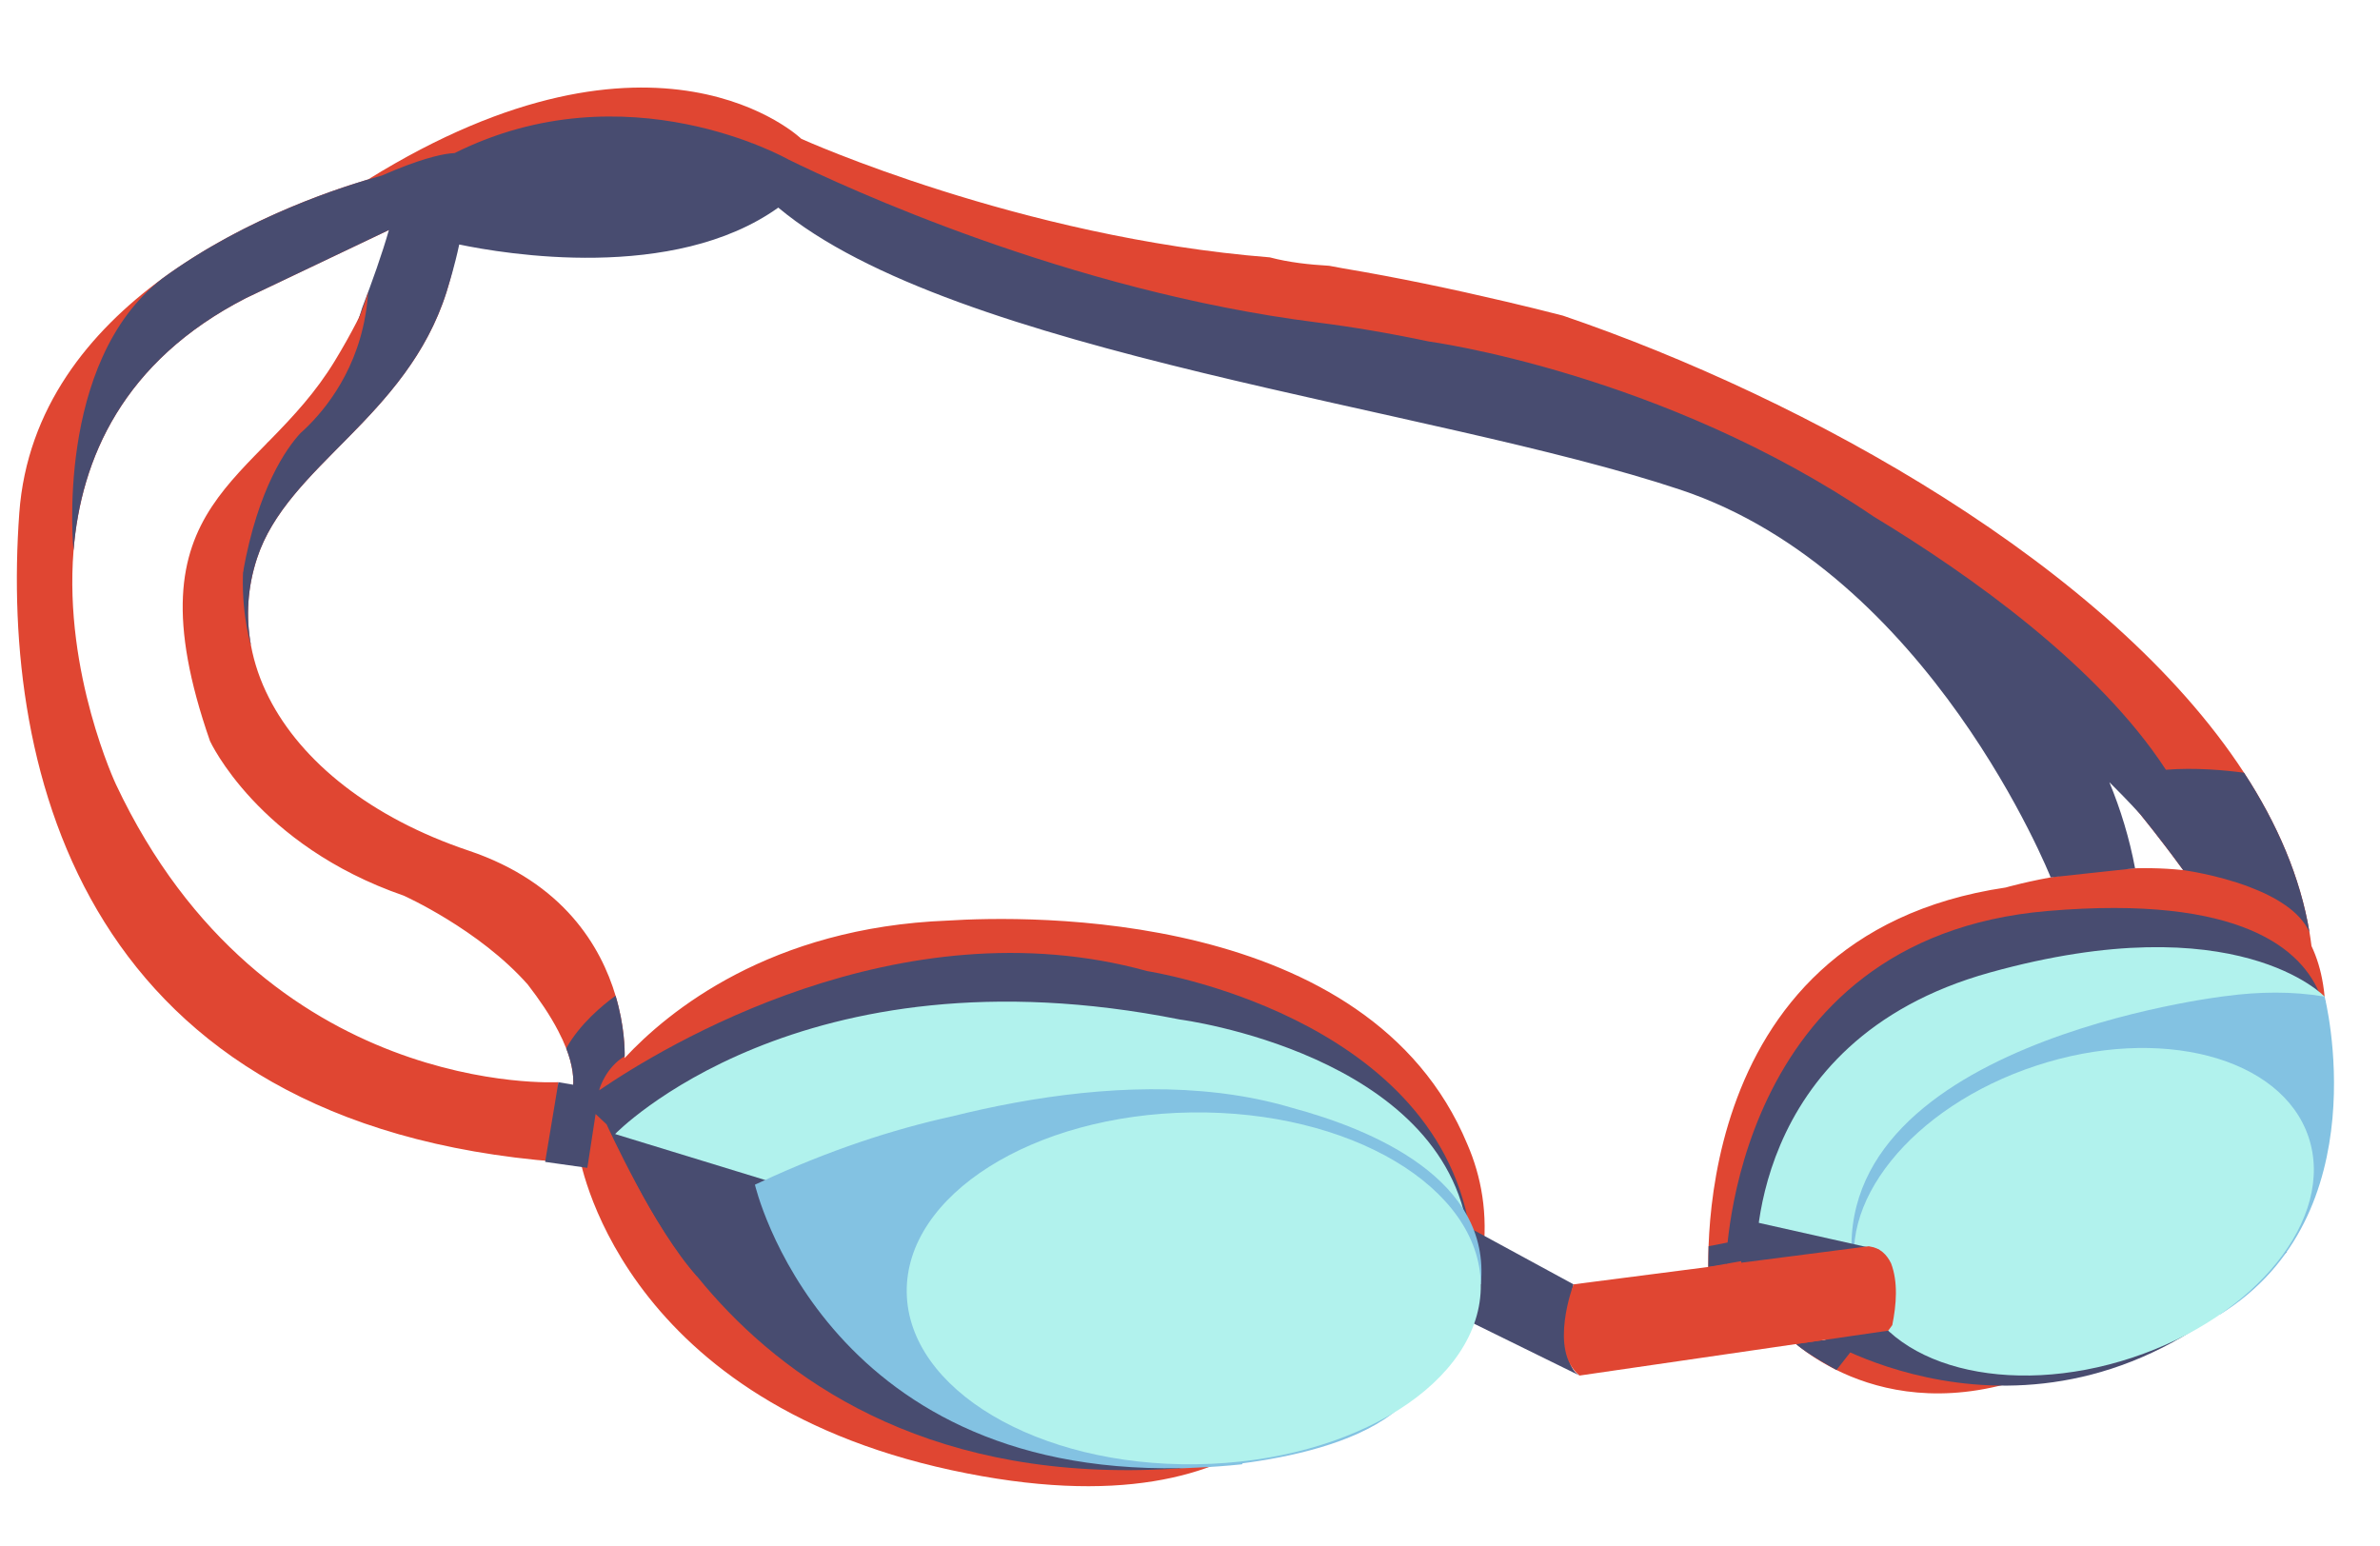
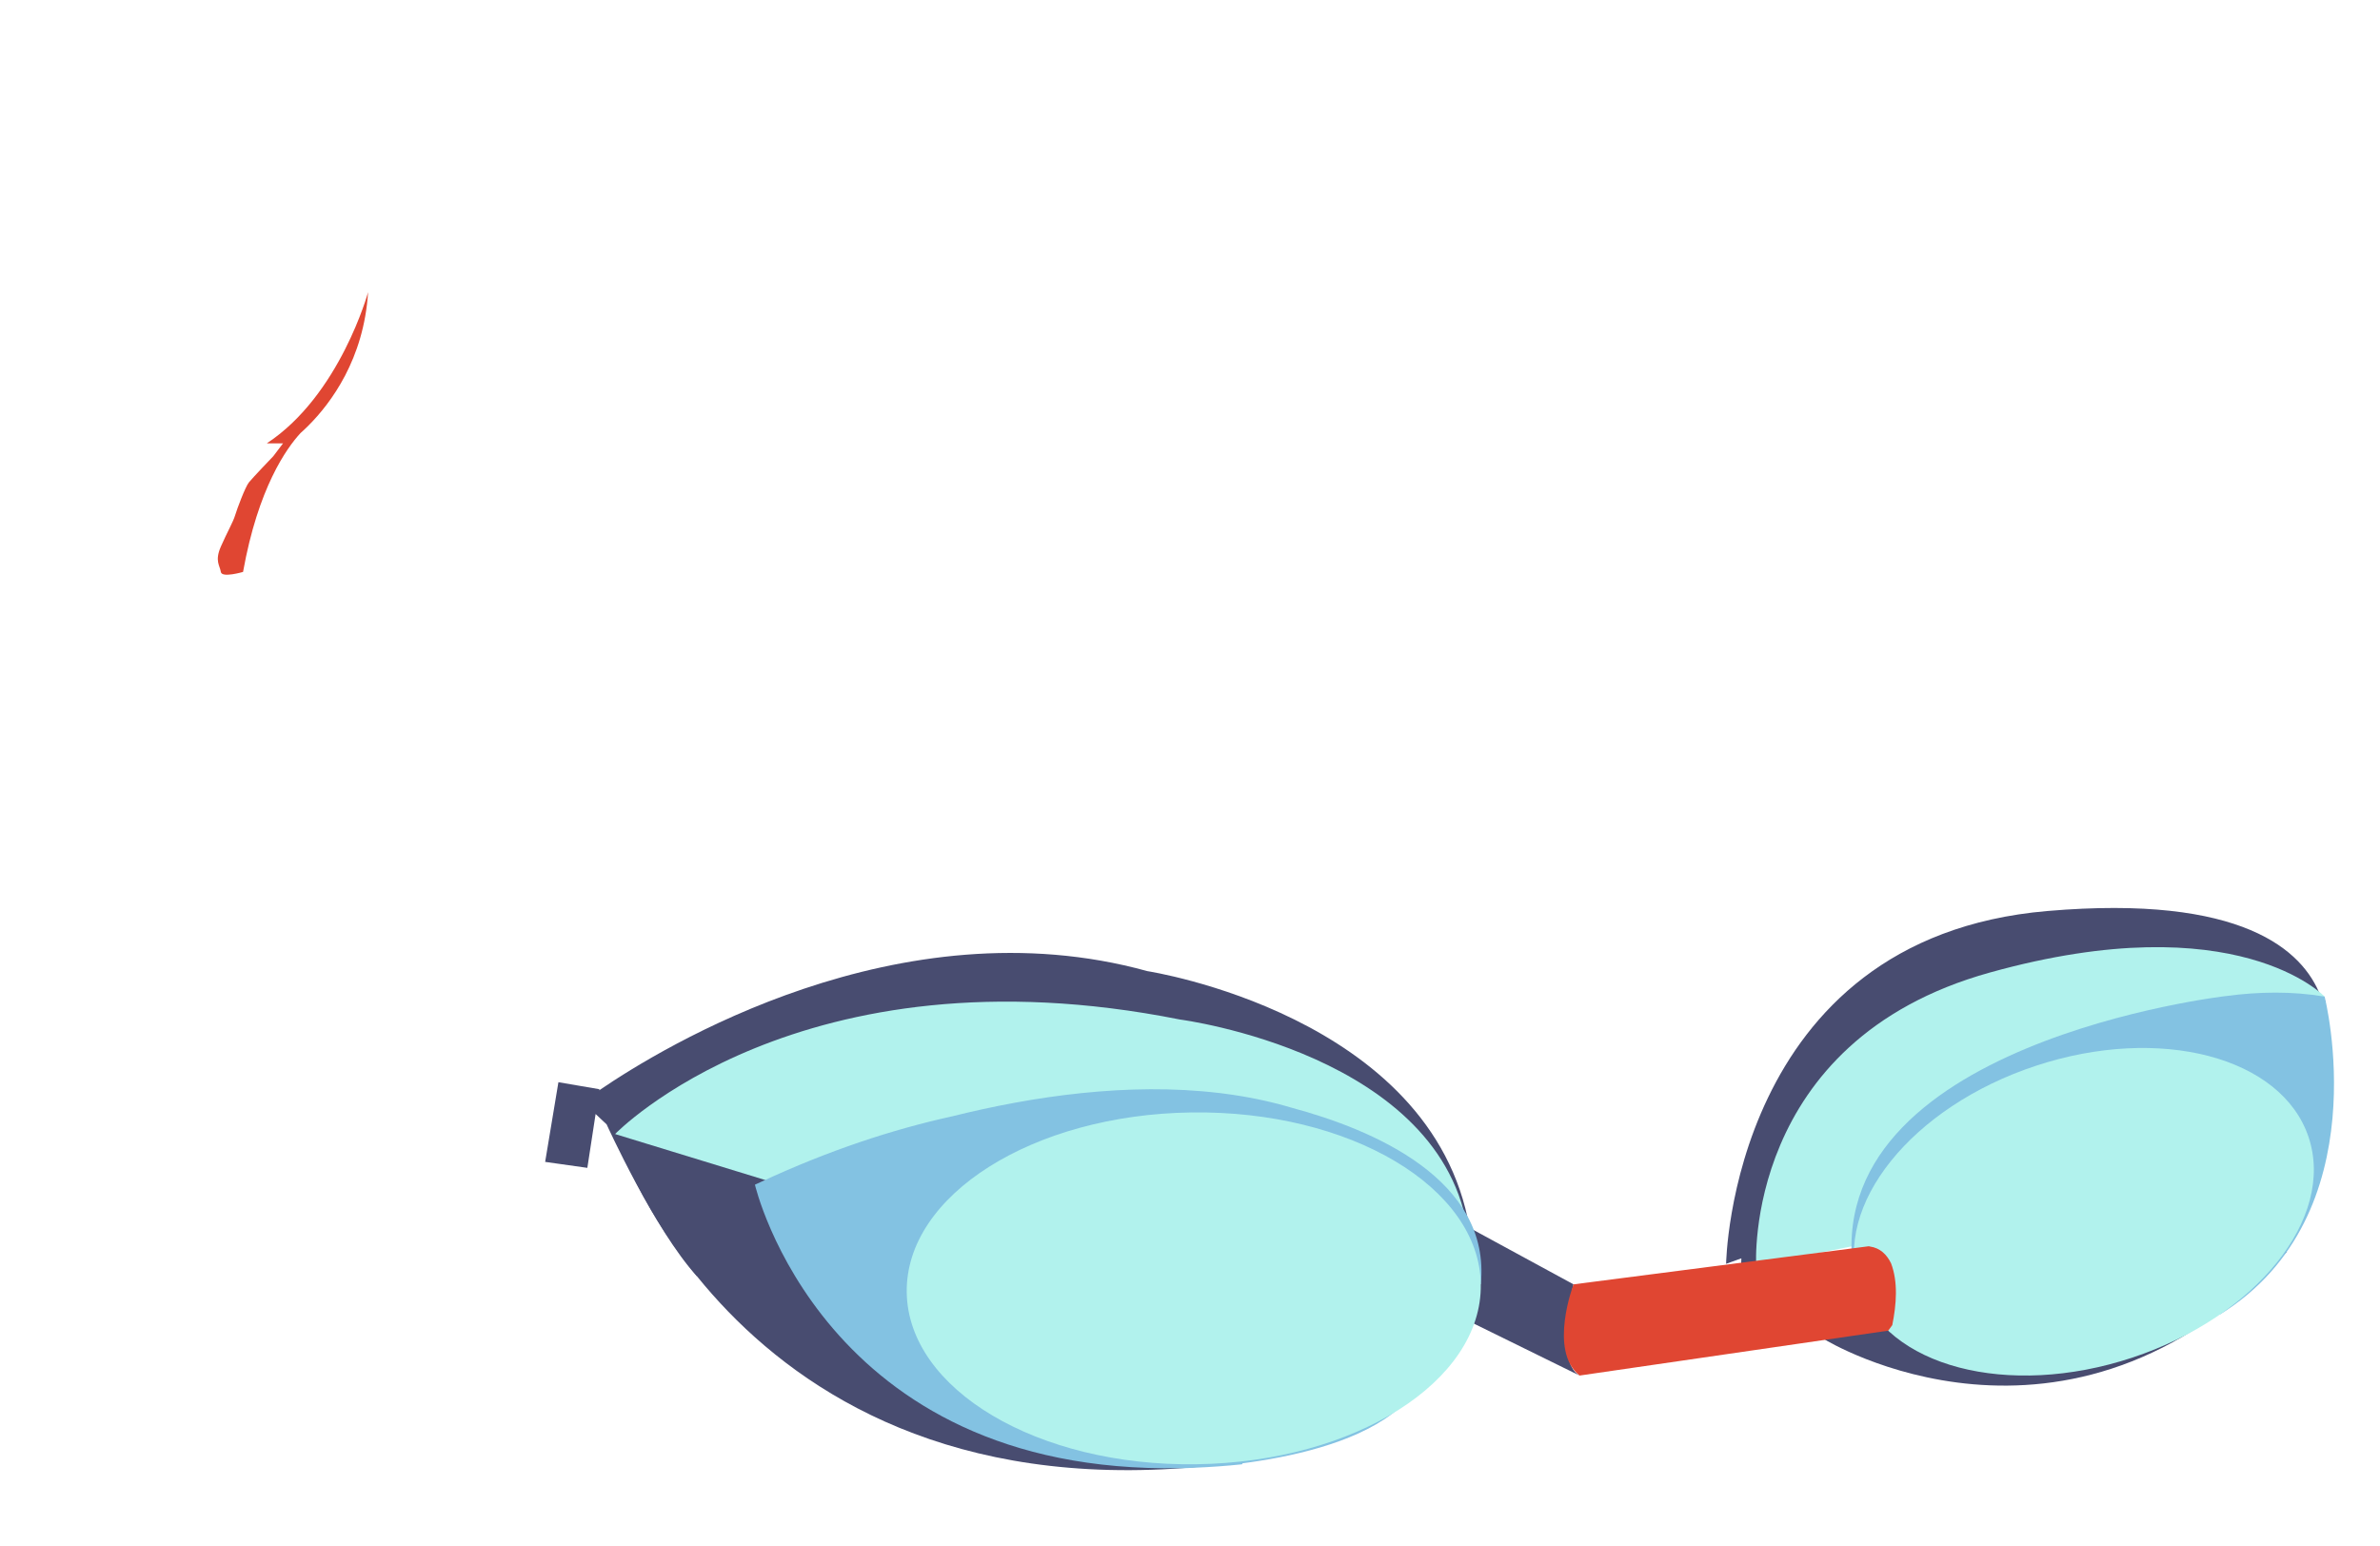
<svg xmlns="http://www.w3.org/2000/svg" height="330.1" preserveAspectRatio="xMidYMid meet" version="1.0" viewBox="-3.6 -18.7 508.3 330.1" width="508.3" zoomAndPan="magnify">
  <g id="change1_1">
-     <path d="M377.648,266.232l53.036,8.825C397.206,287.344,377.648,266.232,377.648,266.232z M492.565,194.303 c0.078,13.146,0.264,66.329-1.83,0.864l-129.308,61.405c0,0-6.952-75.294,63.34-85.722c0,0,19.674-5.701,37.898-3.712 c0,0-0.001-0.002-0.002-0.003v-0.008h-0.008c-3.197-4.403-8.172-10.946-14.784-18.693c-25.027-29.331-73.529-76.009-137.874-89.975 c0,0-67.527-3.862-147.862-35.532l-5.175-10.981l-63.269,5.932l0.855,3.033c0.054,1.212,0.077,2.41,0.069,3.568 c-0.101,42.438-35.44,52.024-43.327,76.071c-2.04,6.218-2.418,12.506-1.282,18.624c0.703,3.785,1.978,7.508,3.808,11.107 c6.96,13.727,21.822,25.685,42.663,32.69c20.338,6.836,28.294,20.602,31.392,30.991c1.908,6.396,1.97,11.51,1.939,12.931 c0,0.217-0.008,0.348-0.008,0.387c9.299-10.003,31.119-27.907,69.019-29.364c16.796-1.075,89.924-2.718,110.938,47.707 c0.188,0.434,0.372,0.872,0.548,1.315c0.004,0.008,0.009,0.017,0.012,0.024l0,0c2.778,6.983,4.056,15.179,2.477,24.609 c-6.212,37.077-31.316,16.994-31.316,16.994s-10.041,42.258-81.879,26.729c-71.837-15.529-79.562-67.621-79.562-67.621l2.593-8.144 c-1.127,0.408-2.593-0.648-2.593-0.648l-0.542-1.151l-0.872-1.845c0,0-2.866,13.115-0.147-0.441c0.046-0.232,0.1-0.47,0.147-0.719 c0.579-2.896,0.008-6.156-1.297-9.524c-0.472-1.204-1.028-2.424-1.669-3.645v0.001c-0.007-0.017-0.017-0.033-0.023-0.05 c-0.003-0.004-0.004-0.01-0.008-0.014c-1.75-3.378-4.063-6.754-6.51-9.918c-10.403-11.786-26.5-18.988-26.5-18.988h0 c-31.174-10.776-41.369-33.021-41.369-33.021c-18.153-52.14,10.428-54.458,26.649-81.168c1.769-2.912,3.313-5.67,4.657-8.273 c4.288-8.289,6.581-15,7.779-20.114c0-0.001,0-0.002,0.001-0.003L48.973,44.941C22.594,58.459,13.672,79.369,12.104,98.896 c-2.102,26.217,9.061,49.939,9.061,49.939c31.67,67.203,94.494,63.595,94.494,63.595v17.024 C14.73,221.632-3.554,146.905,0.517,90.902c1.638-22.54,15.07-38.77,30.527-50.102c0,0,0-0.008,0.016-0.015 c16.149-11.837,34.501-18.342,43.961-21.158l-0.008,0c61.808-38.357,92.53-8.674,92.53-8.674s46.638,21.067,100.05,25.313 c4.138,1.092,8.399,1.547,12.691,1.798c1,0.201,1.998,0.388,2.993,0.555c11.673,1.957,23.253,4.398,34.775,7.103 c4.064,0.954,8.109,1.946,12.139,2.988c51.856,17.667,116.7,53.488,145.473,97.628c7.114,10.907,12.021,22.324,13.982,34.096 c0,0.007,0,0.007,0,0.007c0.162,0.951,0.301,1.907,0.416,2.866c0.002,0.013,0.004,0.024,0.005,0.036 c1.139,2.397,1.981,5.119,2.473,8.198l0.01,0.009c0,0,0,0.021,0.001,0.058c0.13,0.824,0.244,1.665,0.321,2.542l-0.307,0.146 C492.565,194.3,492.565,194.301,492.565,194.303z M81.535,19.017l-0.119,0.012v4.678C81.627,21.527,81.6,19.967,81.535,19.017z" fill="#E04632" />
-   </g>
+     </g>
  <g id="change2_1">
    <path d="M333.748,275.088L310,263.415l-10.788-11.758l-101.698-16.699l-47.351-1.41c0.772,5.407,0.257,2.06,0,4.119 c-0.258,2.059-4.904,16.222-4.904,16.222c-9.106-9.974-19.299-32.443-19.299-32.443l-2.356-2.219l-1.763,11.501l-9.012-1.273 l2.832-17.02l8.755,1.495l-0.036,0.233c13.485-9.224,64.034-40.119,117.079-25.447l0,0c0,0,60.867,9.325,68.79,54.822l22.212,12.07 C332.461,255.608,328.341,272.083,333.748,275.088z M492.508,195.507l0.609-0.282c-0.365-0.43-0.745-0.841-1.134-1.245 c-3.741-9.698-16.609-21.685-58.332-18.108c-67.59,5.793-68.605,75.353-68.605,75.353l3.261-1.173 c-0.055,0.98-0.056,1.521-0.056,1.521h3.218l25.753-11.929l95.896-34.517C493.117,205.126,494.108,200.836,492.508,195.507z" fill="#484C70" />
  </g>
  <g id="change3_1">
    <path d="M310,244.979c5.08,38.647-69.46,12.771-69.46,12.771l-74.314-3.861l-38.463-30.383 c0,0,39.267-40.683,120.63-24.461C248.393,199.045,304.92,206.331,310,244.979z M421.403,189.003 c-52.801,14.676-49.935,62.568-49.935,62.568l23.174-4.635l98.229-52.784C492.872,194.152,474.204,174.326,421.403,189.003z" fill="#B1F2ED" />
  </g>
  <g id="change2_2">
    <path d="M159.784,233.315l107.132,59.366c-111.121,18.708-139.154-69.176-139.154-69.176L159.784,233.315z M469.185,245.005c-3.862,0.387-10.429,4.635-17.381,5.407s-52.526,11.63-52.526,11.63l-13.131,5.364 c0,0,51.622,31.695,98.613-18.72C484.76,248.687,473.046,244.619,469.185,245.005z" fill="#484C70" />
  </g>
  <g id="change4_1">
    <path d="M470.511,262.042l-38.22-38.233l-39.943,30.08c-8.088-49.823,79.487-59.859,79.487-59.859l0,0 c6.954-0.929,14.093-1.052,21.037,0.123C492.872,194.152,504.796,240.844,470.511,262.042z M272.352,217.912 c-4.808-1.434-9.76-2.438-14.79-3.074c-0.532-0.076-0.828-0.111-0.828-0.111l0.014,0.011c-19.384-2.306-39.804,0.696-57.044,4.997 c-12.64,2.775-26.266,7.244-40.745,13.974c-0.864,0.391-1.328,0.612-1.328,0.612s14.352,61.955,90.827,60.542l-0.064,0.036 c0,0,1.237-0.017,3.332-0.135c3.207-0.132,6.506-0.36,9.929-0.721l0.133-0.218c10.063-1.308,23.504-4.192,31.909-10.56 c14.82-11.225-3.912-11.225-3.912-11.225l-22.18,12.248l24.735-40.546l4.522,0.317l15.796,11.548 C314.888,233.224,289.662,222.563,272.352,217.912z" fill="#83C2E2" />
  </g>
  <g id="change3_2">
    <path d="M312.657,255.608c0.289,20.75-26.923,37.953-60.78,38.426c-33.856,0.472-61.537-15.967-61.827-36.716 c-0.289-20.75,26.922-37.952,60.78-38.425C284.687,218.421,312.367,234.858,312.657,255.608z M489.469,224.233 c-5.691-17.211-31.798-24.058-58.312-15.291c-26.515,8.766-43.396,29.824-37.707,47.035c5.691,17.213,31.798,24.06,58.311,15.294 C478.278,262.505,495.158,241.446,489.469,224.233z" fill="#B1F2ED" />
  </g>
  <g id="change2_3">
-     <path d="M369.282,241.859l28.558,6.401l-21.606,8.202c-1.03-1.029-1.545,0.515-3.09,0 c-1.545-0.514-1.545-0.515-2.833-2.574c-1.287-2.061-1.028-3.032-1.028-3.032v-0.378l-8.041,1.415l0.062-4.425l7.979-1.563V241.859z M475.664,146.34c-4.092-0.55-10.515-1.141-16.691-0.636c-14.449-22.16-41.705-41.54-62.4-54.074 c-45.284-30.755-95-37.394-95-37.394l0.003,0.001c-8.415-1.78-16.479-3.135-23.959-4.081 c-53.033-6.714-101.099-29.029-112.779-34.758c-0.093-0.054-34.642-19.739-71.345-1.405c-0.245,0.01-0.535,0.03-0.873,0.068 c-0.001-0.006-0.003-0.017-0.003-0.017l-0.072,0.025c-2.289,0.263-6.73,1.273-14.577,4.715h0 c-8.063,2.205-28.865,8.776-46.909,22.003c-0.016,0.007-0.016,0.015-0.016,0.015c-23.081,17.875-18.94,58.096-18.94,58.096 c1.568-19.527,10.49-40.438,36.869-53.955L79.46,30.424c-1.471,5.153-3.567,11.037-5.706,16.61 c-1.375,4.191-2.333,8.515-3.994,12.616c-0.852,2.103-2.278,5.322-4.276,7.375c-0.348,0.785-0.545,1.222-0.545,1.222 c-23.321,20.835-15.569,48.785-14.968,50.807c0.007,0.002,0.013,0.005,0.02,0.008c-1.11-6.082-0.728-12.331,1.299-18.511 c6.531-19.914,31.889-29.91,40.47-56.859c0.195-0.613,0.378-1.238,0.555-1.869l0.002,0.003c0,0,1.147-3.587,2.161-8.308 c9.649,2.02,45.732,8.124,68.139-7.878c37.469,31.367,139.557,42.55,192.632,60.242c53.299,17.767,79.116,82.804,79.116,82.804 l18.022-1.945c-1.21-6.424-3.075-12.545-5.492-18.385c3.878,3.822,6.605,6.857,6.636,6.892c3.859,4.776,6.918,8.839,9.126,11.88 l0.008,0.008c0,0,7.054,0.926,14.052,3.561c0.022,0.016,0.045,0.023,0.069,0.031c0.007,0,0.007,0,0.016,0.007 c5.461,2.063,10.867,5.176,12.846,9.703C487.685,168.664,482.778,157.247,475.664,146.34z M388.628,273.897l5.987-7.665 l-14.627,2.128C382.327,270.488,388.628,273.897,388.628,273.897z M117.327,205.2c1.305,3.368,1.876,6.628,1.297,9.524 c-0.047,0.249-0.101,0.486-0.147,0.719l1.019,2.286l4.921-3.8c0,0,0-0.009,0.008-0.015c0.077-0.287,1.421-4.666,5.384-7.022 c0.031-1.421-0.031-6.534-1.939-12.931C125.151,195.932,120.215,199.995,117.327,205.2z" fill="#484C70" />
-   </g>
+     </g>
  <g id="change1_2">
    <path d="M400.538,264.31c-0.51,0.752-0.879,1.188-0.879,1.188l-65.911,9.59c-6.694-5.321-1.287-19.479-1.287-19.479 l63.068-8.14c0.074,0.021,0.146,0.045,0.229,0.056c2.197,0.314,3.589,1.711,4.506,3.559 C401.81,255.118,401.418,259.928,400.538,264.31z M53.383,75.991h3.467c-0.908,1.202-2.084,2.745-2.084,2.745 s-4.442,4.634-5.214,5.6c-0.772,0.966-2.51,5.601-2.937,7.028c-0.426,1.428-1.698,3.593-3.049,6.683 c-1.352,3.09-0.193,4.056,0,5.404c0.193,1.349,4.744,0,4.744,0c3.215-17.955,9.296-26.435,12.266-29.65 c0.524-0.466,1.1-1.005,1.718-1.624c0,0,0.003-0.002,0.003-0.002l-0.001,0C67.08,67.379,74.112,58.002,75.013,43.7 C75.013,43.7,68.994,65.715,53.383,75.991z" fill="#E04632" />
  </g>
</svg>